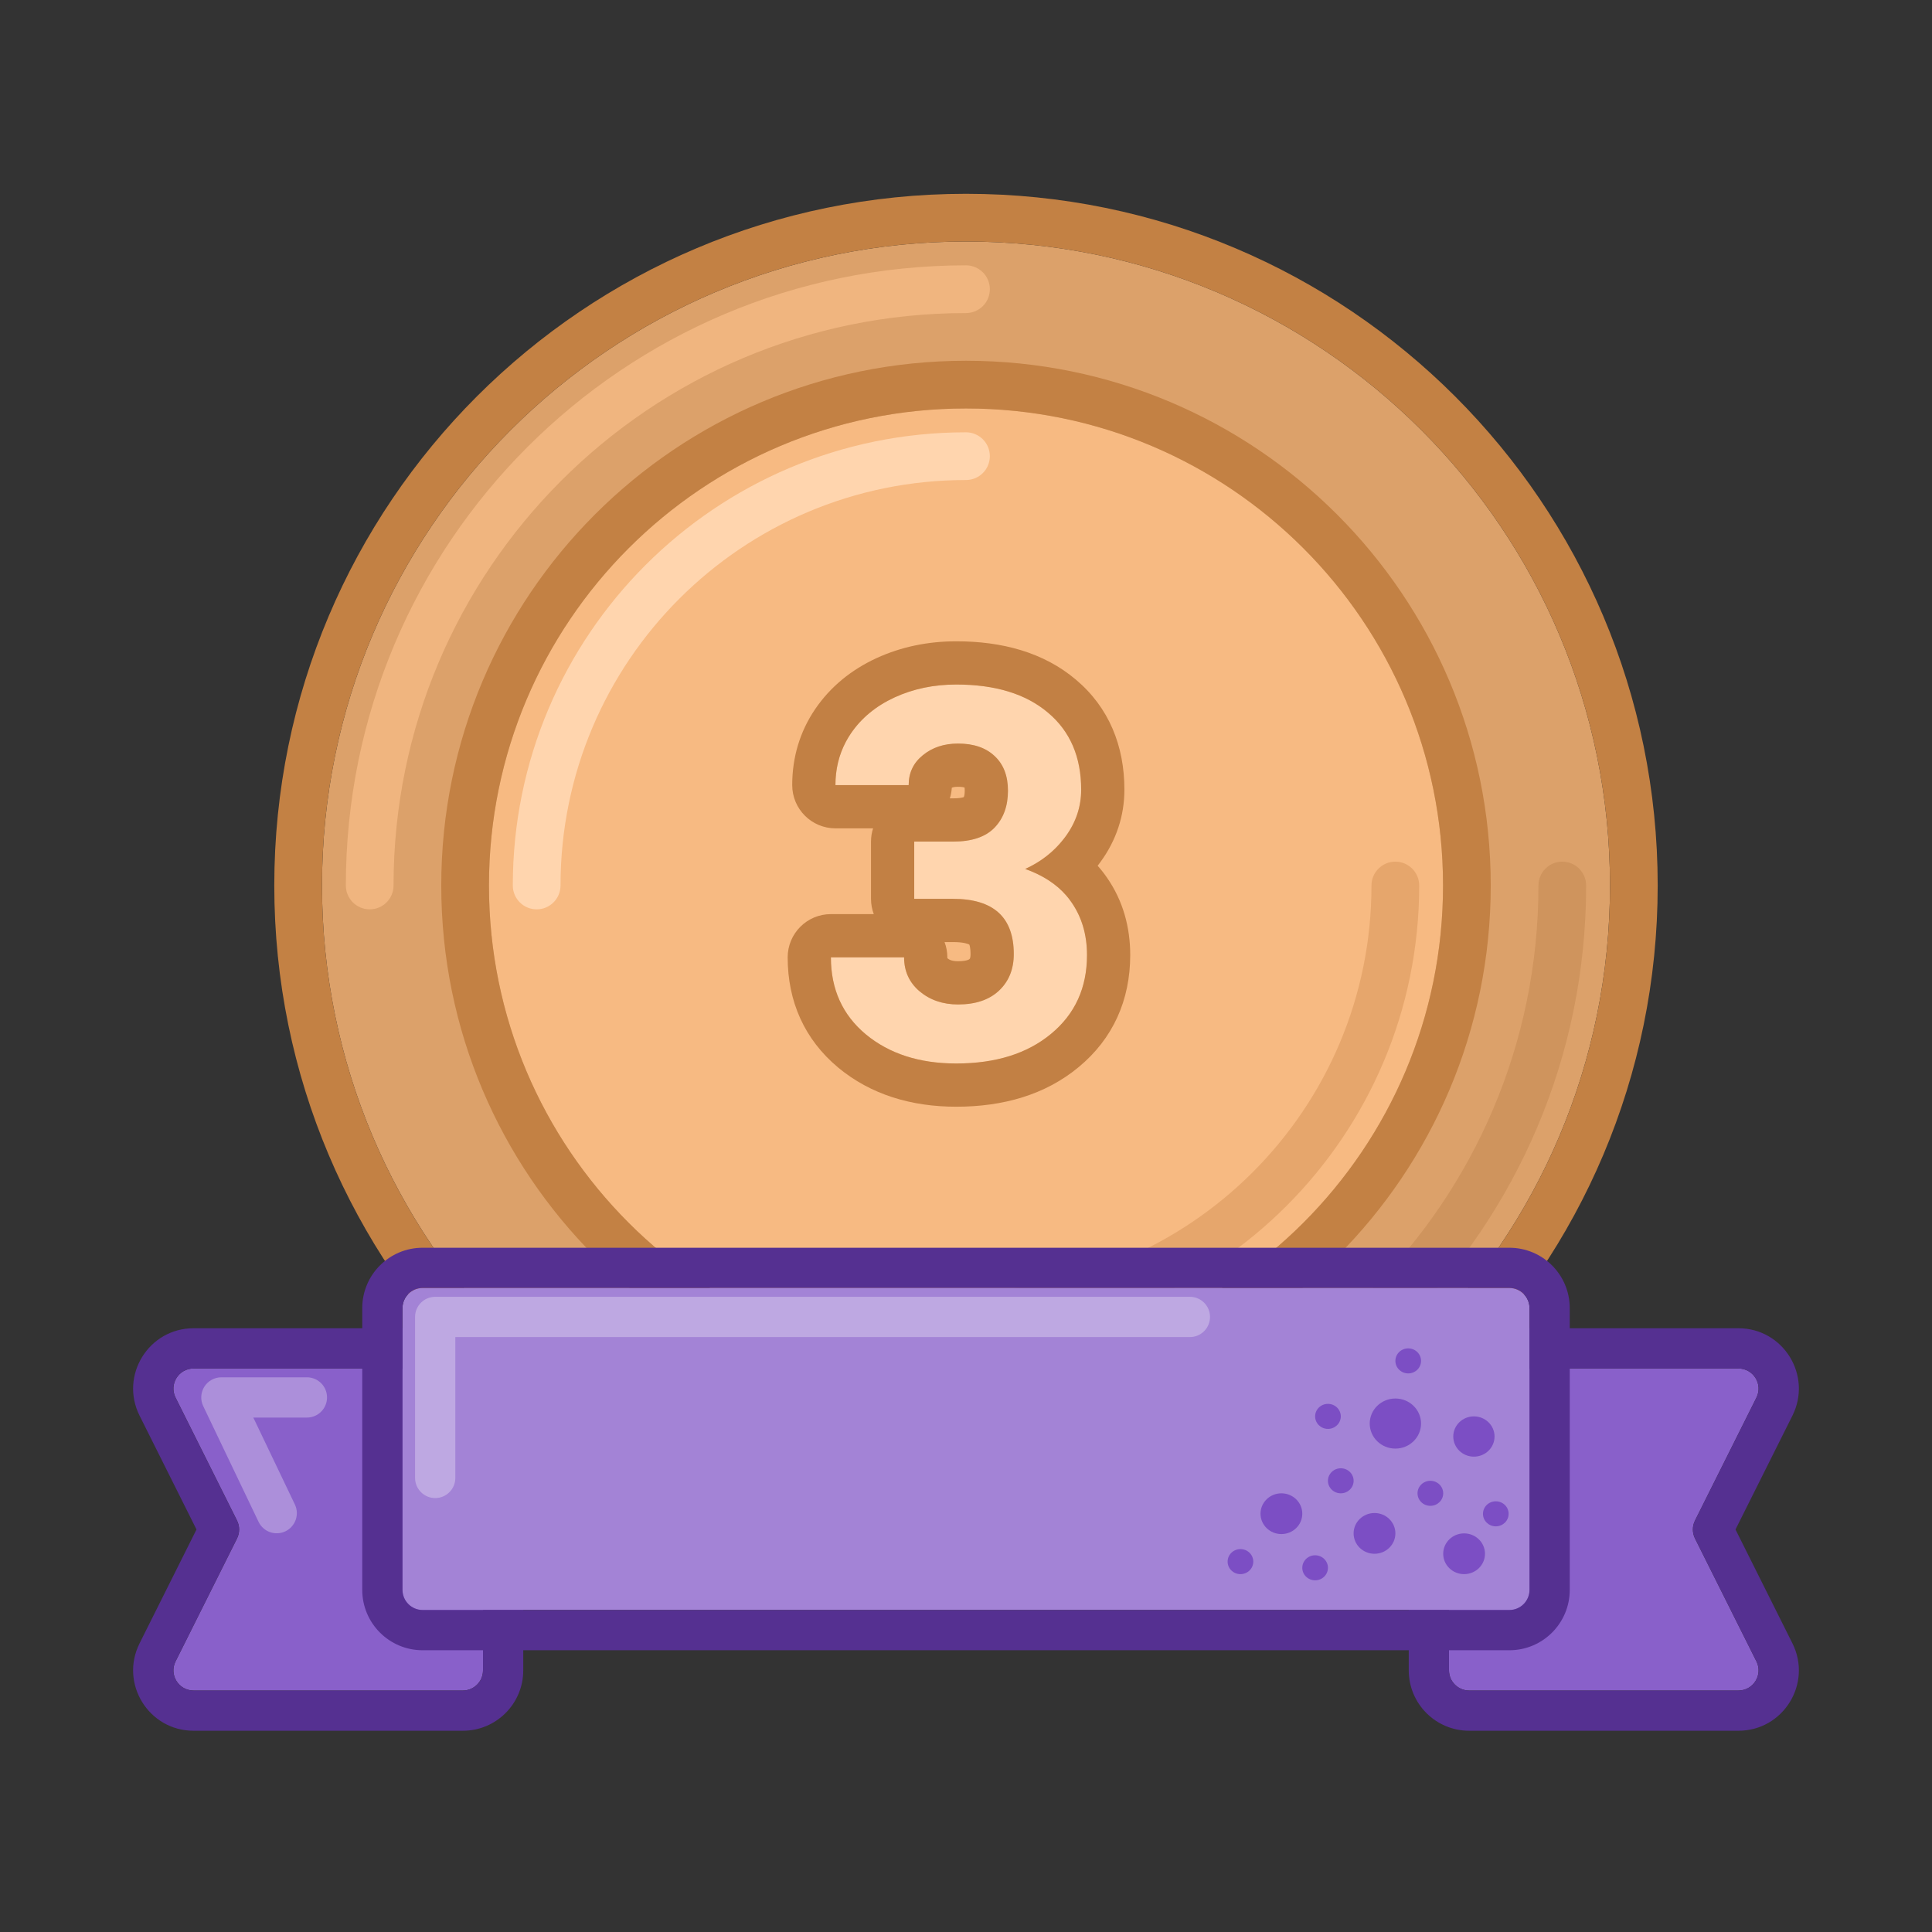
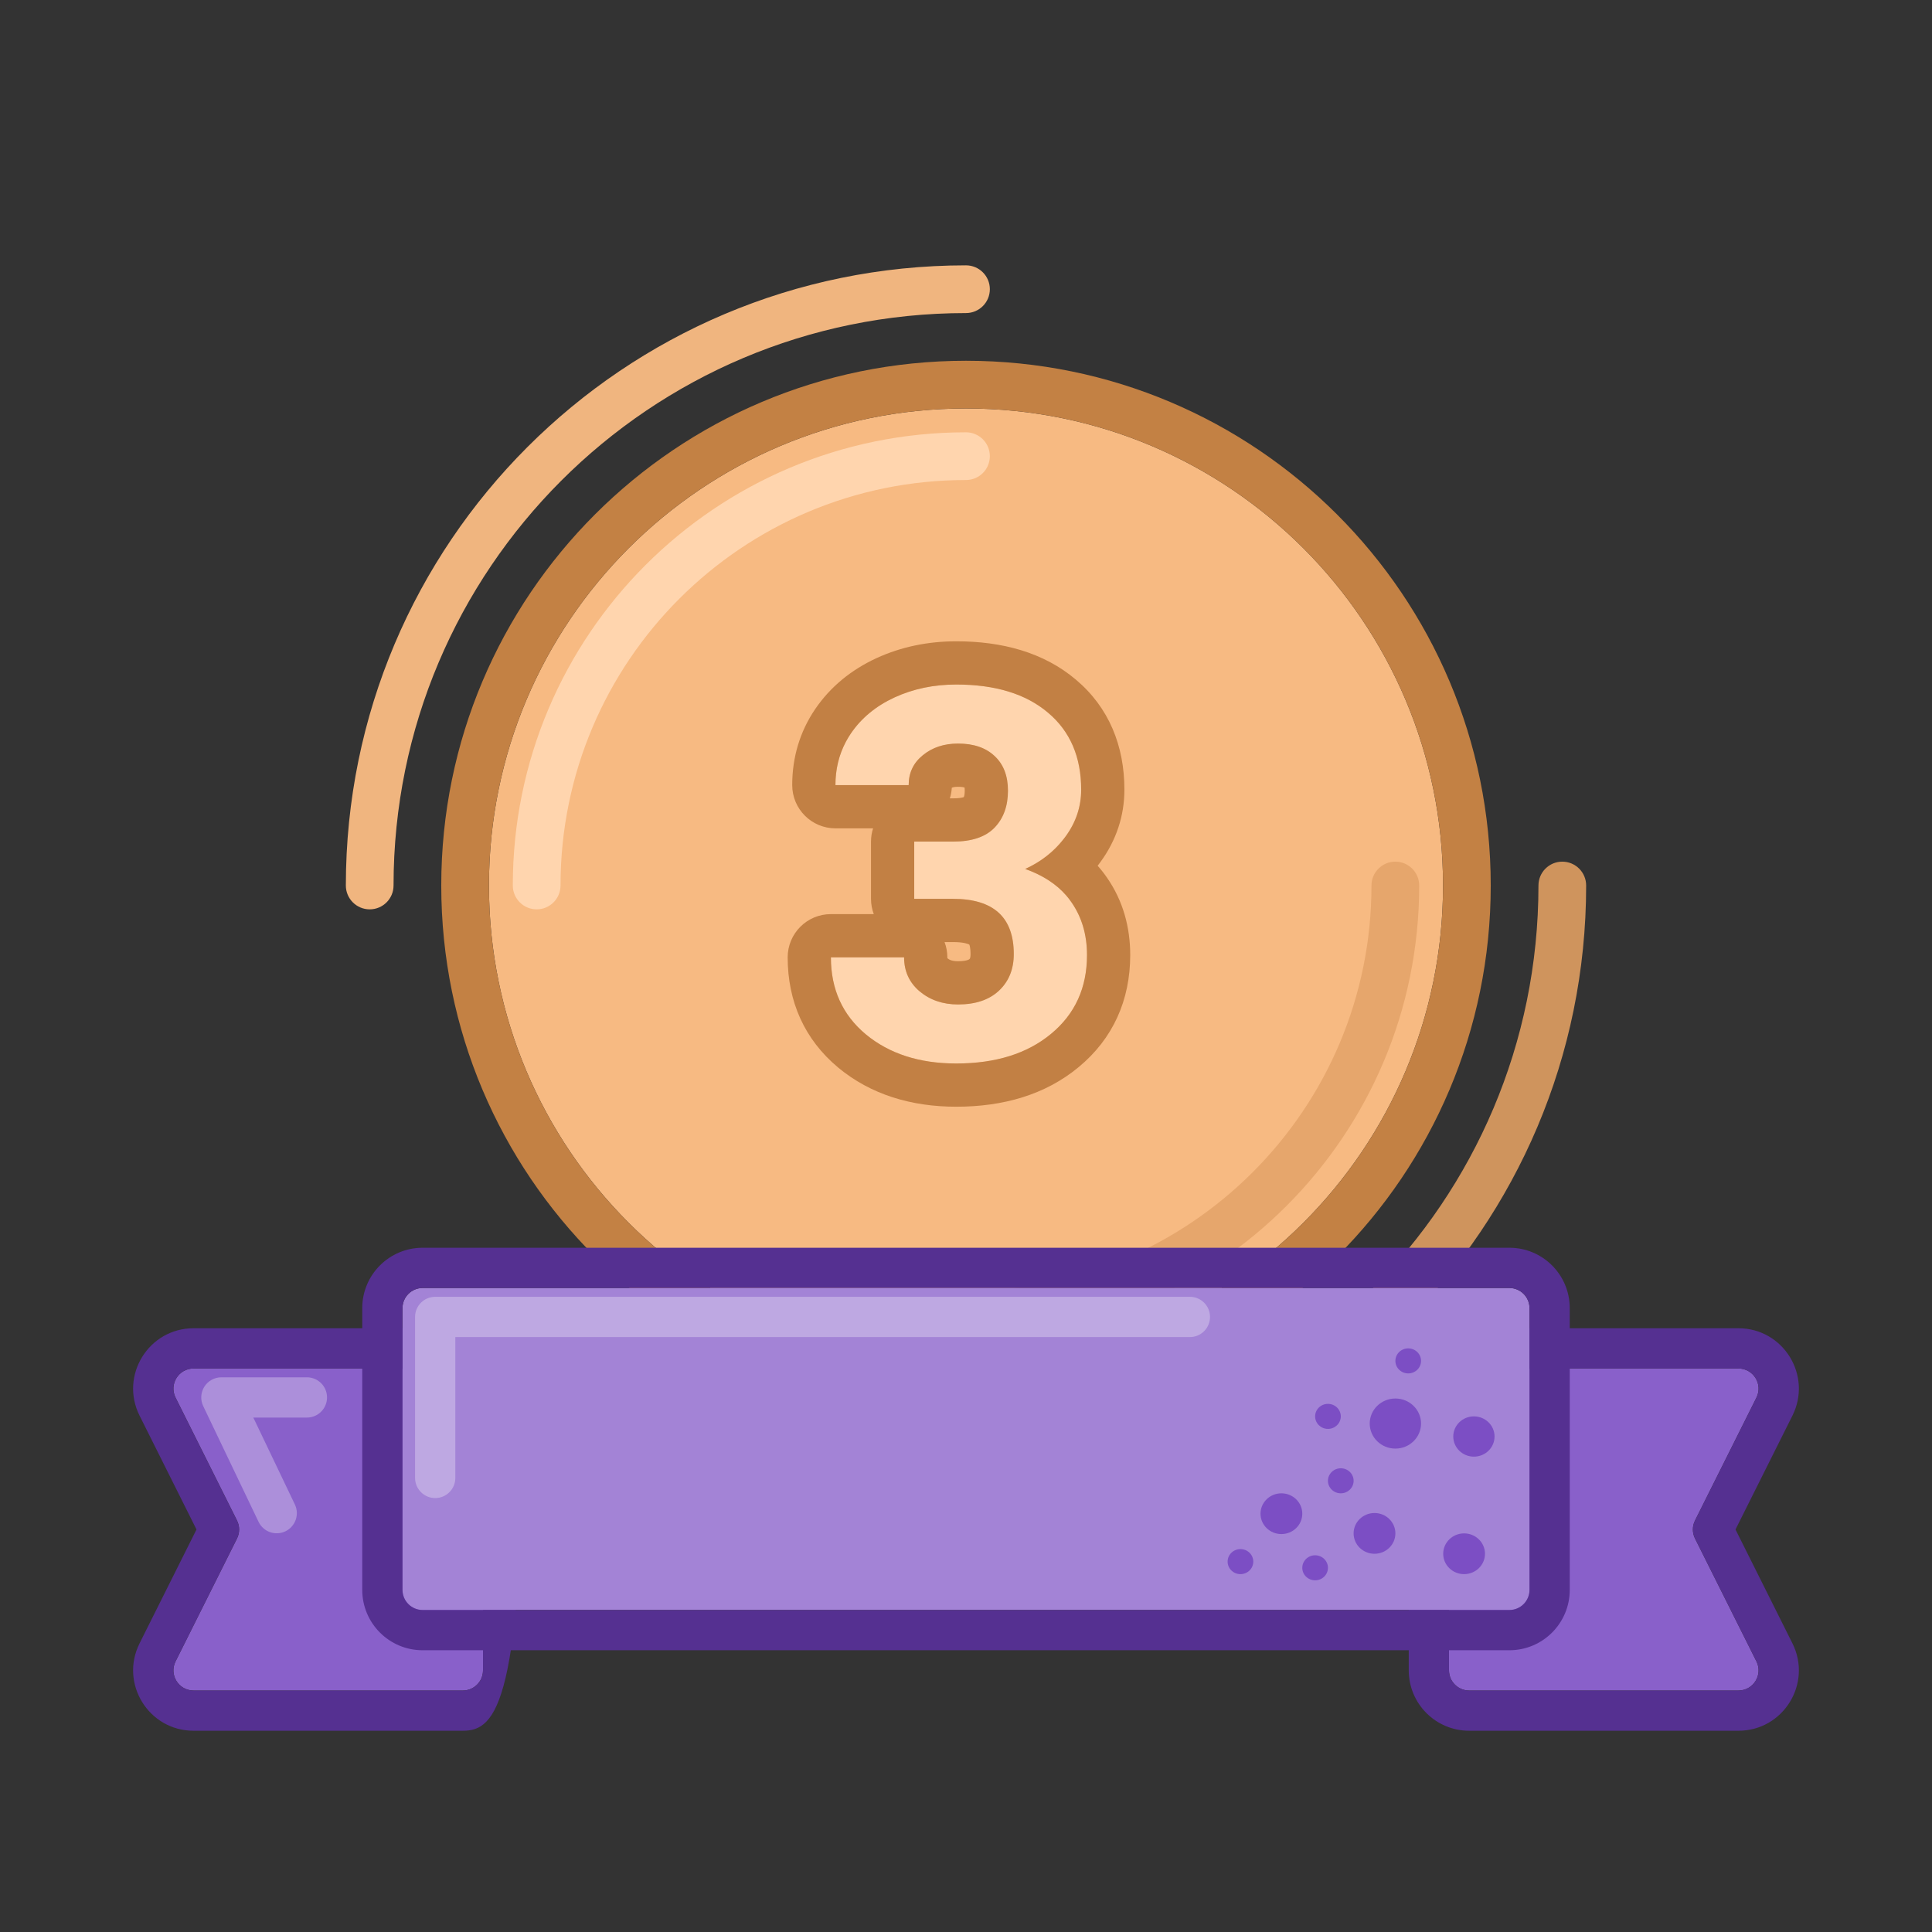
<svg xmlns="http://www.w3.org/2000/svg" width="96" height="96" viewBox="0 0 96 96" fill="none">
  <rect x="0" y="0" width="96" height="96" fill="#333333" stroke="none" />
-   <path d="M80 44C80 61.673 65.673 76 48 76C30.327 76 16 61.673 16 44C16 26.327 30.327 12 48 12C65.673 12 80 26.327 80 44Z" fill="#DCA16A" />
-   <path fill-rule="evenodd" clip-rule="evenodd" d="M82.37 44C82.37 62.982 66.982 78.37 48 78.37C29.017 78.37 13.629 62.982 13.629 44C13.629 25.018 29.017 9.63 48 9.63C66.982 9.63 82.37 25.018 82.37 44ZM48 76C65.673 76 80 61.673 80 44C80 26.327 65.673 12 48 12C30.327 12 16 26.327 16 44C16 61.673 30.327 76 48 76Z" fill="#C38144" />
  <path fill-rule="evenodd" clip-rule="evenodd" d="M18.37 45.185C17.716 45.185 17.185 44.655 17.185 44C17.185 26.982 30.981 13.185 48 13.185C48.654 13.185 49.185 13.716 49.185 14.37C49.185 15.025 48.654 15.556 48 15.556C32.29 15.556 19.555 28.291 19.555 44C19.555 44.655 19.025 45.185 18.37 45.185Z" fill="#F0B57F" />
  <path fill-rule="evenodd" clip-rule="evenodd" d="M77.63 42.815C78.284 42.815 78.815 43.345 78.815 44C78.815 61.018 65.019 74.815 48 74.815C47.346 74.815 46.815 74.284 46.815 73.629C46.815 72.975 47.346 72.444 48 72.444C63.71 72.444 76.445 59.709 76.445 44C76.445 43.345 76.975 42.815 77.63 42.815Z" fill="#CF945D" />
  <path d="M71.704 44C71.704 57.091 61.091 67.704 48 67.704C34.909 67.704 24.296 57.091 24.296 44C24.296 30.909 34.909 20.296 48 20.296C61.091 20.296 71.704 30.909 71.704 44Z" fill="#F7BA82" />
  <path fill-rule="evenodd" clip-rule="evenodd" d="M74.074 44C74.074 58.4 62.4 70.074 48 70.074C33.599 70.074 21.926 58.4 21.926 44C21.926 29.6 33.599 17.926 48 17.926C62.4 17.926 74.074 29.6 74.074 44ZM48 67.704C61.091 67.704 71.704 57.091 71.704 44C71.704 30.909 61.091 20.296 48 20.296C34.909 20.296 24.296 30.909 24.296 44C24.296 57.091 34.909 67.704 48 67.704Z" fill="#C38144" />
  <path fill-rule="evenodd" clip-rule="evenodd" d="M48 64.148C59.128 64.148 68.148 55.128 68.148 44C68.148 43.346 68.679 42.815 69.333 42.815C69.988 42.815 70.519 43.346 70.519 44C70.519 56.437 60.437 66.519 48 66.519C47.346 66.519 46.815 65.988 46.815 65.333C46.815 64.679 47.346 64.148 48 64.148Z" fill="#E6A66C" />
  <path fill-rule="evenodd" clip-rule="evenodd" d="M48 23.852C36.872 23.852 27.852 32.872 27.852 44C27.852 44.654 27.321 45.185 26.667 45.185C26.012 45.185 25.481 44.654 25.481 44C25.481 31.563 35.563 21.481 48 21.481C48.654 21.481 49.185 22.012 49.185 22.667C49.185 23.321 48.654 23.852 48 23.852Z" fill="#FFD5AE" />
  <path d="M11.776 75.553L8.724 69.447C8.391 68.782 8.875 68 9.618 68L23 68C23.552 68 24 68.448 24 69L24 83C24 83.552 23.552 84 23 84L9.618 84C8.875 84 8.391 83.218 8.724 82.553L11.776 76.447C11.917 76.166 11.917 75.834 11.776 75.553Z" fill="#8960CA" />
  <path d="M84.224 75.553L87.276 69.447C87.609 68.782 87.125 68 86.382 68L73 68C72.448 68 72 68.448 72 69L72 83C72 83.552 72.448 84 73 84L86.382 84C87.125 84 87.609 83.218 87.276 82.553L84.224 76.447C84.083 76.166 84.083 75.834 84.224 75.553Z" fill="#8960CA" />
-   <path fill-rule="evenodd" clip-rule="evenodd" d="M9.764 76L6.935 70.342C5.937 68.347 7.388 66 9.618 66L23 66C24.657 66 26 67.343 26 69L26 83C26 84.657 24.657 86 23 86L9.618 86C7.388 86 5.937 83.653 6.935 81.658L9.764 76ZM9.987 76.446C9.987 76.447 9.987 76.447 9.987 76.447L10.882 76L9.987 76.447L9.987 76.446ZM86.236 76L89.065 70.342C90.062 68.347 88.612 66 86.382 66L73 66C71.343 66 70 67.343 70 69L70 83C70 84.657 71.343 86 73 86L86.382 86C88.612 86 90.062 83.653 89.065 81.658L86.236 76ZM87.276 69.447L84.224 75.553C84.083 75.834 84.083 76.166 84.224 76.447L87.276 82.553C87.609 83.218 87.125 84 86.382 84L73 84C72.448 84 72 83.552 72 83L72 69C72 68.448 72.448 68 73 68L86.382 68C87.125 68 87.609 68.782 87.276 69.447ZM8.724 69.447L11.776 75.553C11.917 75.834 11.917 76.166 11.776 76.447L8.724 82.553C8.391 83.218 8.875 84 9.618 84L23 84C23.552 84 24 83.552 24 83L24 69C24 68.448 23.552 68 23 68L9.618 68C8.875 68 8.391 68.782 8.724 69.447Z" fill="#553091" />
+   <path fill-rule="evenodd" clip-rule="evenodd" d="M9.764 76L6.935 70.342C5.937 68.347 7.388 66 9.618 66L23 66C24.657 66 26 67.343 26 69C26 84.657 24.657 86 23 86L9.618 86C7.388 86 5.937 83.653 6.935 81.658L9.764 76ZM9.987 76.446C9.987 76.447 9.987 76.447 9.987 76.447L10.882 76L9.987 76.447L9.987 76.446ZM86.236 76L89.065 70.342C90.062 68.347 88.612 66 86.382 66L73 66C71.343 66 70 67.343 70 69L70 83C70 84.657 71.343 86 73 86L86.382 86C88.612 86 90.062 83.653 89.065 81.658L86.236 76ZM87.276 69.447L84.224 75.553C84.083 75.834 84.083 76.166 84.224 76.447L87.276 82.553C87.609 83.218 87.125 84 86.382 84L73 84C72.448 84 72 83.552 72 83L72 69C72 68.448 72.448 68 73 68L86.382 68C87.125 68 87.609 68.782 87.276 69.447ZM8.724 69.447L11.776 75.553C11.917 75.834 11.917 76.166 11.776 76.447L8.724 82.553C8.391 83.218 8.875 84 9.618 84L23 84C23.552 84 24 83.552 24 83L24 69C24 68.448 23.552 68 23 68L9.618 68C8.875 68 8.391 68.782 8.724 69.447Z" fill="#553091" />
  <path fill-rule="evenodd" clip-rule="evenodd" d="M10.154 68.904C10.337 68.614 10.656 68.438 11 68.438H15.25C15.802 68.438 16.25 68.885 16.25 69.438C16.25 69.99 15.802 70.438 15.25 70.438H12.587L14.652 74.756C14.89 75.254 14.68 75.851 14.181 76.09C13.683 76.328 13.086 76.117 12.848 75.619L10.098 69.869C9.95 69.559 9.971 69.195 10.154 68.904Z" fill="white" fill-opacity="0.3" />
  <path d="M76 79L76 65C76 64.448 75.552 64 75 64L21 64C20.448 64 20 64.448 20 65L20 79C20 79.552 20.448 80 21 80L75 80C75.552 80 76 79.552 76 79Z" fill="#A383D6" />
  <path fill-rule="evenodd" clip-rule="evenodd" d="M78 65L78 79C78 80.657 76.657 82 75 82L21 82C19.343 82 18 80.657 18 79L18 65C18 63.343 19.343 62 21 62L75 62C76.657 62 78 63.343 78 65ZM76 65L76 79C76 79.552 75.552 80 75 80L21 80C20.448 80 20 79.552 20 79L20 65C20 64.448 20.448 64 21 64L75 64C75.552 64 76 64.448 76 65Z" fill="#553091" />
  <path d="M73.237 72.38C72.671 72.38 72.212 71.932 72.212 71.379C72.212 70.827 72.671 70.379 73.237 70.379C73.804 70.379 74.263 70.827 74.263 71.379C74.263 71.932 73.804 72.38 73.237 72.38Z" fill="#7C4EC4" />
  <path d="M69.336 71.98C68.632 71.98 68.061 71.422 68.061 70.735C68.061 70.048 68.632 69.491 69.336 69.491C70.04 69.491 70.611 70.048 70.611 70.735C70.611 71.422 70.04 71.98 69.336 71.98Z" fill="#7C4EC4" />
-   <path d="M71.074 74.824C70.722 74.824 70.436 74.546 70.436 74.202C70.436 73.859 70.722 73.58 71.074 73.58C71.426 73.58 71.712 73.859 71.712 74.202C71.712 74.546 71.426 74.824 71.074 74.824Z" fill="#7C4EC4" />
  <path d="M69.974 68.244C69.621 68.244 69.336 67.966 69.336 67.622C69.336 67.278 69.621 67 69.974 67C70.326 67 70.611 67.278 70.611 67.622C70.611 67.966 70.326 68.244 69.974 68.244Z" fill="#7C4EC4" />
  <path d="M66.623 74.202C66.271 74.202 65.985 73.924 65.985 73.58C65.985 73.237 66.271 72.958 66.623 72.958C66.975 72.958 67.261 73.237 67.261 73.58C67.261 73.924 66.975 74.202 66.623 74.202Z" fill="#7C4EC4" />
  <path d="M65.985 71.001C65.633 71.001 65.348 70.723 65.348 70.379C65.348 70.036 65.633 69.757 65.985 69.757C66.338 69.757 66.623 70.036 66.623 70.379C66.623 70.723 66.338 71.001 65.985 71.001Z" fill="#7C4EC4" />
  <path d="M61.638 78.218C61.285 78.218 61 77.94 61 77.596C61 77.252 61.285 76.974 61.638 76.974C61.99 76.974 62.275 77.252 62.275 77.596C62.275 77.94 61.99 78.218 61.638 78.218Z" fill="#7C4EC4" />
-   <path d="M74.325 75.843C73.973 75.843 73.688 75.565 73.688 75.221C73.688 74.877 73.973 74.599 74.325 74.599C74.677 74.599 74.963 74.877 74.963 75.221C74.963 75.565 74.677 75.843 74.325 75.843Z" fill="#7C4EC4" />
  <path d="M68.298 77.206C67.725 77.206 67.26 76.752 67.26 76.193C67.26 75.634 67.725 75.181 68.298 75.181C68.871 75.181 69.336 75.634 69.336 76.193C69.336 76.752 68.871 77.206 68.298 77.206Z" fill="#7C4EC4" />
  <path d="M72.75 78.218C72.177 78.218 71.712 77.765 71.712 77.206C71.712 76.646 72.177 76.193 72.75 76.193C73.323 76.193 73.788 76.646 73.788 77.206C73.788 77.765 73.323 78.218 72.75 78.218Z" fill="#7C4EC4" />
  <path d="M63.672 76.227C63.099 76.227 62.634 75.774 62.634 75.215C62.634 74.656 63.099 74.202 63.672 74.202C64.245 74.202 64.71 74.656 64.71 75.215C64.71 75.774 64.245 76.227 63.672 76.227Z" fill="#7C4EC4" />
  <path d="M65.348 78.525C64.996 78.525 64.71 78.247 64.71 77.903C64.71 77.56 64.996 77.281 65.348 77.281C65.7 77.281 65.985 77.56 65.985 77.903C65.985 78.247 65.7 78.525 65.348 78.525Z" fill="#7C4EC4" />
  <path fill-rule="evenodd" clip-rule="evenodd" d="M20.625 65.438C20.625 64.885 21.073 64.438 21.625 64.438H59.125C59.677 64.438 60.125 64.885 60.125 65.438C60.125 65.99 59.677 66.438 59.125 66.438H22.625V73.438C22.625 73.99 22.177 74.438 21.625 74.438C21.073 74.438 20.625 73.99 20.625 73.438V65.438Z" fill="white" fill-opacity="0.3" />
  <path d="M45.428 41.818H47.366C48.289 41.818 48.973 41.587 49.418 41.126C49.862 40.664 50.085 40.052 50.085 39.288C50.085 38.55 49.862 37.975 49.418 37.564C48.981 37.153 48.377 36.947 47.605 36.947C46.909 36.947 46.325 37.14 45.856 37.526C45.386 37.904 45.151 38.399 45.151 39.011H41.513C41.513 38.055 41.769 37.199 42.281 36.444C42.801 35.68 43.523 35.084 44.446 34.656C45.377 34.228 46.401 34.014 47.517 34.014C49.456 34.014 50.974 34.48 52.074 35.411C53.173 36.335 53.722 37.61 53.722 39.238C53.722 40.077 53.467 40.849 52.955 41.554C52.443 42.259 51.771 42.8 50.941 43.178C51.973 43.547 52.741 44.101 53.244 44.839C53.756 45.578 54.012 46.45 54.012 47.457C54.012 49.085 53.416 50.39 52.225 51.372C51.041 52.353 49.472 52.844 47.517 52.844C45.688 52.844 44.19 52.362 43.024 51.397C41.866 50.432 41.287 49.156 41.287 47.57H44.924C44.924 48.258 45.18 48.821 45.692 49.257C46.212 49.693 46.85 49.911 47.605 49.911C48.469 49.911 49.145 49.685 49.632 49.232C50.127 48.77 50.374 48.162 50.374 47.407C50.374 45.578 49.367 44.663 47.353 44.663H45.428V41.818Z" fill="#FFD5AE" />
  <path fill-rule="evenodd" clip-rule="evenodd" d="M43.383 41.16H41.513C40.327 41.16 39.365 40.198 39.365 39.011C39.365 37.647 39.738 36.367 40.503 35.238L40.506 35.234C41.266 34.118 42.304 33.282 43.542 32.707L43.549 32.704C44.786 32.136 46.12 31.866 47.517 31.866C49.786 31.866 51.856 32.413 53.459 33.77C55.11 35.158 55.871 37.072 55.871 39.238C55.871 40.549 55.46 41.759 54.693 42.816C54.643 42.885 54.593 42.952 54.541 43.018C54.71 43.207 54.868 43.408 55.014 43.622C55.802 44.761 56.16 46.07 56.16 47.457C56.16 49.685 55.309 51.612 53.594 53.027C51.931 54.406 49.833 54.992 47.517 54.992C45.296 54.992 43.282 54.398 41.654 53.052L41.649 53.047C39.972 51.65 39.139 49.756 39.139 47.57C39.139 46.384 40.1 45.422 41.287 45.422H43.418C43.329 45.186 43.28 44.93 43.28 44.663V41.818C43.28 41.588 43.316 41.367 43.383 41.16ZM46.934 46.811C47.024 47.047 47.073 47.303 47.073 47.57C47.073 47.588 47.073 47.602 47.074 47.612C47.076 47.614 47.078 47.615 47.08 47.617C47.169 47.69 47.303 47.763 47.605 47.763C47.853 47.763 48.001 47.731 48.077 47.705C48.141 47.684 48.162 47.666 48.167 47.66M46.934 46.811H47.354C47.888 46.811 48.105 46.903 48.164 46.935C48.166 46.938 48.167 46.942 48.169 46.946C48.189 47.001 48.226 47.141 48.226 47.407C48.226 47.548 48.204 47.608 48.199 47.62C48.196 47.627 48.194 47.63 48.192 47.633C48.19 47.636 48.183 47.646 48.167 47.66M52.225 51.372C53.416 50.39 54.012 49.085 54.012 47.457C54.012 46.45 53.756 45.577 53.244 44.839C53.161 44.717 53.071 44.601 52.974 44.489C52.481 43.923 51.803 43.486 50.941 43.178C51.718 42.824 52.355 42.328 52.853 41.689C52.888 41.644 52.922 41.599 52.955 41.554C53.467 40.849 53.723 40.077 53.723 39.238C53.723 37.61 53.173 36.334 52.074 35.411C50.974 34.48 49.456 34.014 47.517 34.014C46.401 34.014 45.377 34.228 44.446 34.656C43.523 35.084 42.801 35.68 42.281 36.444C42.189 36.58 42.104 36.72 42.029 36.863C41.685 37.512 41.513 38.228 41.513 39.011H45.151C45.151 38.399 45.386 37.904 45.856 37.526C46.326 37.14 46.909 36.947 47.605 36.947C48.377 36.947 48.982 37.153 49.418 37.564C49.863 37.975 50.085 38.55 50.085 39.288C50.085 40.052 49.863 40.664 49.418 41.126C48.973 41.587 48.289 41.818 47.366 41.818H45.428V44.663H47.354C49.367 44.663 50.374 45.577 50.374 47.407C50.374 48.162 50.127 48.77 49.632 49.232C49.145 49.685 48.47 49.911 47.605 49.911C46.85 49.911 46.212 49.693 45.692 49.257C45.18 48.821 44.924 48.258 44.924 47.57H41.287C41.287 48.364 41.432 49.08 41.722 49.718C42.011 50.355 42.445 50.915 43.024 51.397C44.19 52.362 45.688 52.844 47.517 52.844C49.472 52.844 51.042 52.353 52.225 51.372ZM47.196 39.67C47.25 39.502 47.284 39.324 47.295 39.141C47.352 39.117 47.446 39.095 47.605 39.095C47.777 39.095 47.877 39.115 47.926 39.129C47.932 39.163 47.937 39.214 47.937 39.288C47.937 39.462 47.912 39.553 47.899 39.587C47.896 39.596 47.893 39.602 47.891 39.608C47.889 39.608 47.887 39.609 47.885 39.61C47.816 39.633 47.656 39.67 47.366 39.67H47.196Z" fill="#C28044" />
</svg>